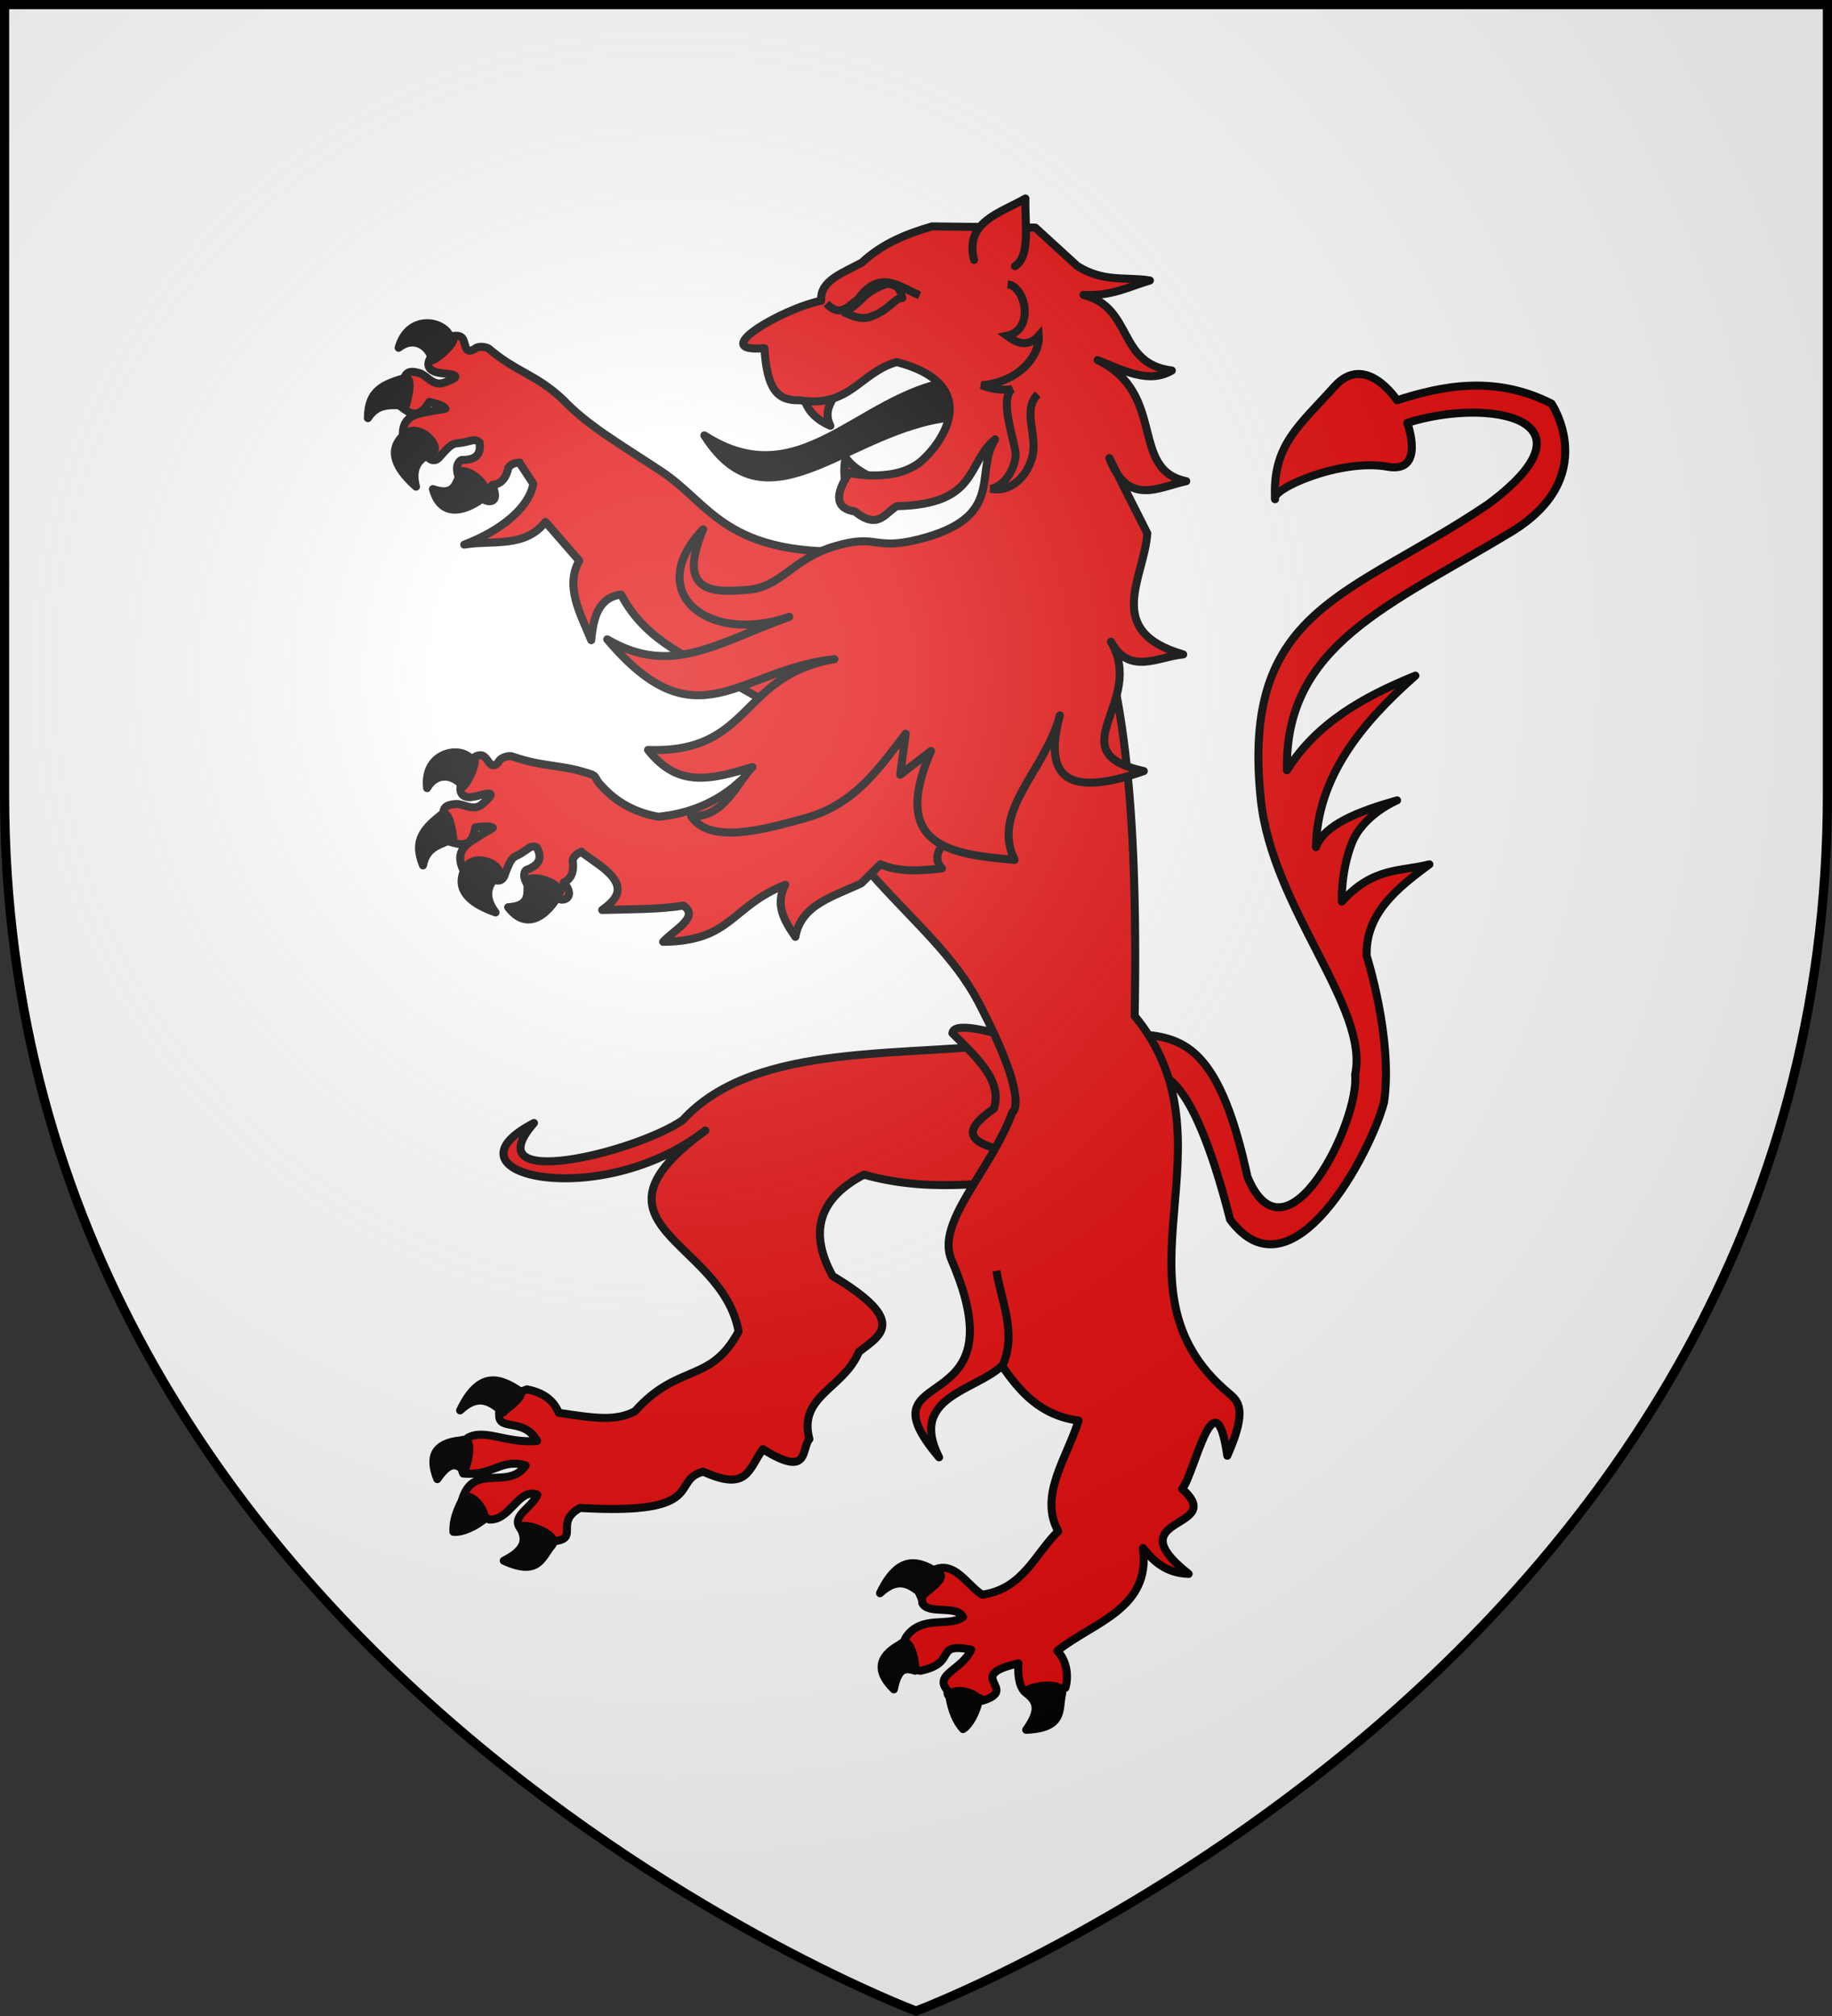
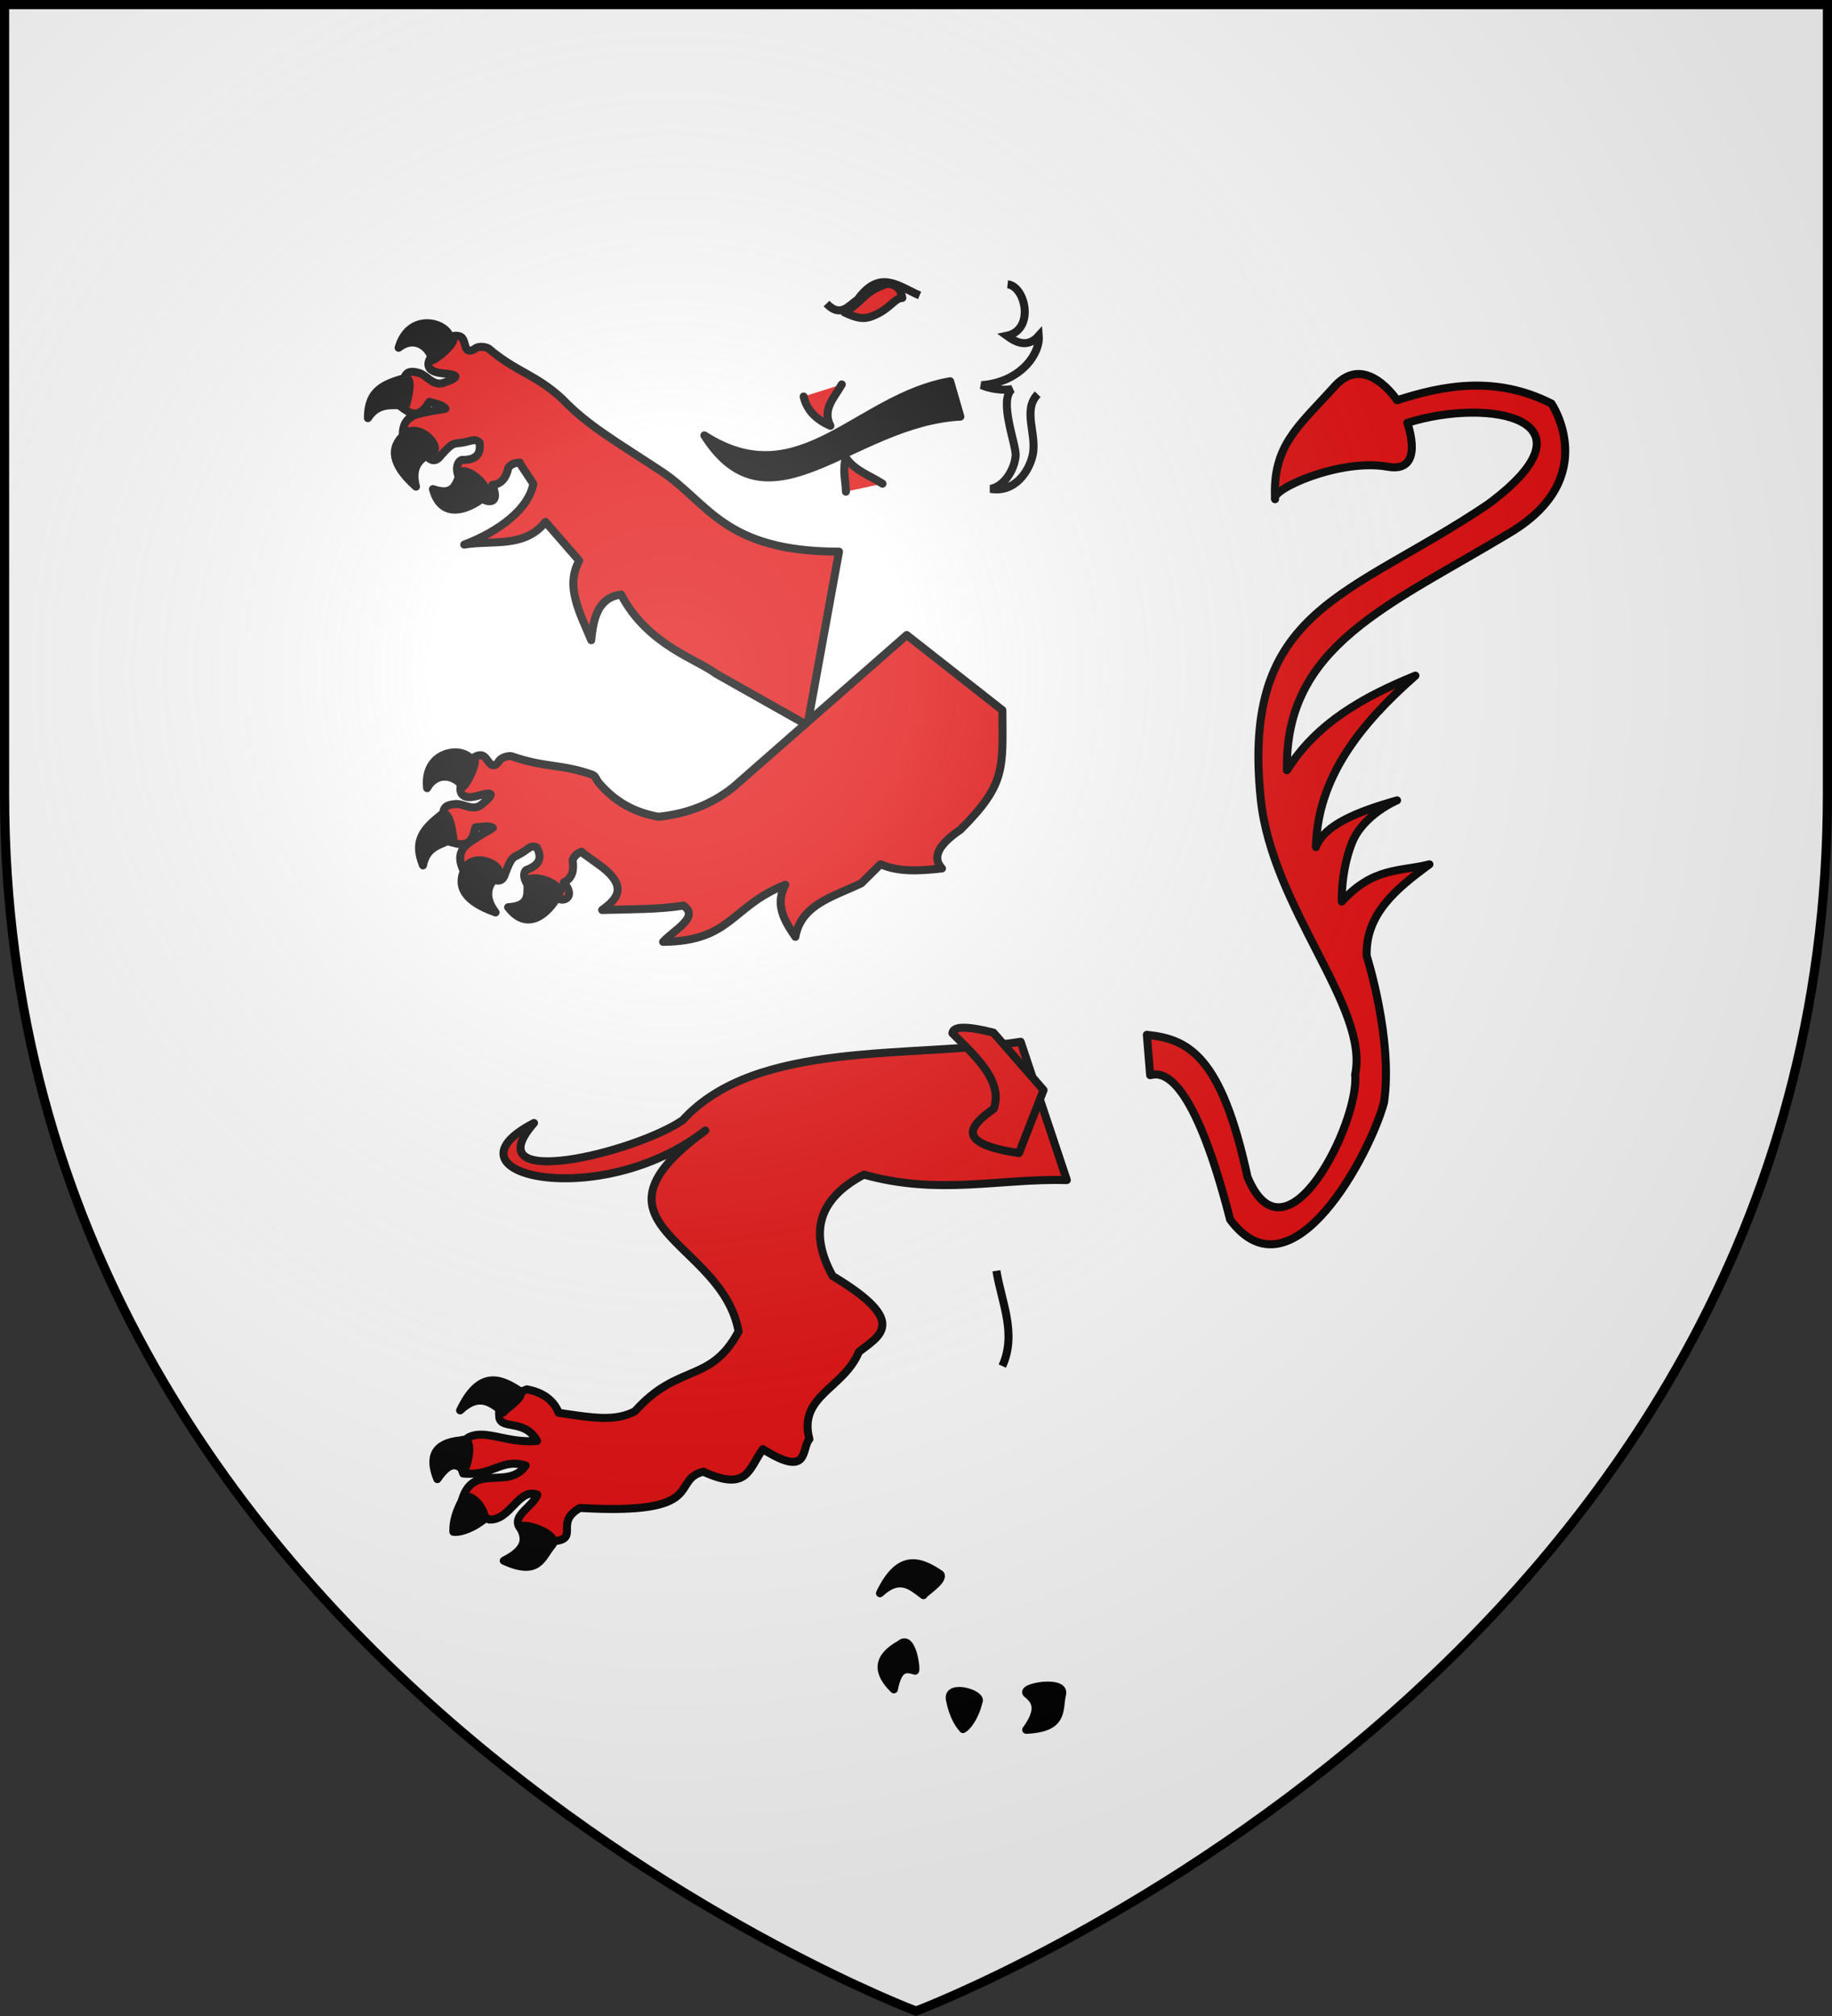
<svg xmlns="http://www.w3.org/2000/svg" xmlns:xlink="http://www.w3.org/1999/xlink" height="660" viewBox="-300 -300 600 660" width="600">
  <rect x="-300" y="-300" width="600" height="660" fill="#333333" stroke="none" />
  <defs>
    <radialGradient id="a" cx="-80" cy="-80" gradientUnits="userSpaceOnUse" r="405">
      <stop offset="0" stop-color="#fff" stop-opacity=".31" />
      <stop offset=".19" stop-color="#fff" stop-opacity=".25" />
      <stop offset=".6" stop-color="#6b6b6b" stop-opacity=".125" />
      <stop offset="1" stop-opacity=".125" />
    </radialGradient>
    <path id="b" d="m-298.5-298.5h597v258.5c0 286.2-298.5 398.39-298.5 398.39s-298.5-112.19-298.5-398.39z" />
  </defs>
  <use fill="#fff" height="100%" width="100%" xlink:href="#b" />
  <g stroke="#000" stroke-width="2" transform="matrix(1.314 0 0 1.314 -180.804 -236.333)">
    <g stroke-linecap="round" stroke-linejoin="round">
      <path d="m163.686 211.105c-27.185 4.249-65.932-.626-84.245 19.547-11.863 8.104-52.202 17.96-37.059.69-24.705 12.813 16.436 22.359 42.703 1.871-32.641 23.782 4.17 27.115 8.292 50.053-6.994 13.102-15.056 7.798-25.83 19.908-4.959 2.579-10.384 1.666-18.992.377-1.423-3.584-4.561-5.206-7.912-5.847-3.452 1.142-7.434 3.66-6.931 6.501-.088 3.896 6.275.553 9.435 6.347-7.609.676-12.917-3.096-17.165-.832-3.466 2.542-1.828 7.443-1.248 8.951 7.56.687 9.381-3.86 15.575-2.006-4.36 6.352-13.053-.89-15.841 8.542.819 3.089 3.876 3.035 6.756 4.938 5.28.28 7.289-8.015 11.986-6.196-1.186 3.266-7.384 5.572-3.683 9.001 1.26 1.596 4.669 1.922 8.095 2.566 6.088-.724-.221-4.666 6.223-8.267 32.191 1.88 22.343-6.908 30.737-9.035 11.167 5.096 11.256-.734 14.854-5.604 11.795 7.385 9.473-.153 11.587-2.512-2.852-10.783 8.539-12.534 12.33-21.714 5.133-4.08 12.665-7.429-6.547-18.93-5.964-10.839-3.531-19.301 7.818-25.242 18.786 5.228 33.712.898 50.568 1.347zm-146.838-170.776c-.738.923-2.167 3.738 2.66 4.22 2.526.253 5.977.571-.07 2.5-2.438.427-3.772-1.895-5.469-2.5-1.309-.379-3.112-.899-3.812.938-.267 3.307-.662 5.648-1.125 7.25 2.397 1.796 4.482 3.501 7.281-1.062 1.576.444 3.417.78 4 1.688-1.145.336-2.342.352-3.219.562-3.293.79-7.56.64-7.406 6.219 6.203-1.629 7.369 2.648 5.875 4.938 1.269 1.513 2.472 1.497 3.594-.031 2.738-3.056 3.066-2.971 4.656-3.125 1.127-.109 2.186-.441 3.031-.625.884-.252 1.515.028 1.969.531.354 2.575-.511 4.387-4.438 4.312-1.075.396-1.531 2.024-.875 3.906 5.195 1.184 5.264 2.933 5.75 5.469.609.956 5.07 2.403 2.75-3.156 2.496-.144 3.604-2.274 4-4.312.772-.988 1.777-1.205 2.844-1.25l-.062.062 3.438 5.219c-1.146 6.169-8.274 11.741-17.219 15.156 6.957-1.2 14.981.966 20.25-5.656l8.406 9.656c-3.596 6.474.271 13.158 3 19.813.52-5.707 1.833-10.645 7.438-11.375 6.599 12.619 19.044 16.158 23.656 19.719l22.781 12.844 7.875-43.25c-28.793 0-32.51-12.249-44.312-20.031-11.333-7.472-18.389-11.454-24.6-17.969-6.654-6.199-11.466-6.693-18.369-12.562-.397-.337-2.509-.951-3.654.155-2.946 1.539-1.733-2.63-3.571-3.241-2.87-.955-5.295 2.794-7.052 4.991zm179.113 179.096c1.699-.273 9.825-3.612 19.933 35.985 15.456 20.814 35.083-16.783 38.353-29.211 2.311-15.663-4.32-36.49-4.32-36.49-.346-10.389 7.355-16.744 15.637-22.808-7.159 1.833-14.024.605-21.841 9.273 0 0-.303-7.269 2.473-14.473 2.776-7.204 11.3-10.747 11.3-10.747-9.748 2.777-18.112 6.061-20.226 11.639.398-17.333 11.069-30.626 24.802-42.715-12.916 5.246-24.68 11.833-32.01 23.582-.631-31.225 25.538-41.021 55.747-59.286 22.672-13.708 10.174-32.081 10.174-32.081-14.003-7.118-27.227-4.456-38.482-.821 0 0-7.852-12.042-15.576-3.454-8.958 9.96-15.501 14.631-14.834 28.111-1.196-2.433 16.206-10.235 28.059-8.1 9.542 1.718 4.895-10.925 4.895-10.925 20.608-6.492 48.698-.883 20.128 20.283-34.314 23.139-61.66 25.688-56.634 73.543 2.855 27.18 27.102 51.835 23.509 68.573 1.184 11.476-17.112 48.926-26.827 25.462-6.536-30.225-14.709-34.339-25.086-35.396z" fill="#e20909" fill-rule="evenodd" />
      <path d="m146.67 208.968c5.992 5.984 12.607 11.9 10.338 18.789-6.27 4.465-9.684 8.666 6.254 11.086l6.13-15.707-12.507-14.318c-7.313-1.828-10.024-1.445-10.215.15z" fill="#e20909" fill-rule="evenodd" />
-       <path d="m105.08 130.166c8.983 36.751 36.574 49.054 48.078 71.062 13.143 25.143 8.458 27.455 8.458 27.455-5.489 14.828-19.22 27.384-15.144 36.83 17.797 41.239-23.724 24.827-3.122 49.123-7.67-15.021 8.919-16.506 15.667-22.801 4.48 6.391 9.438 12.315 19.093 13.663-2.84 9.227-9.985 18.616-5.066 27.553-5.846 5.722-8.742 14.332-18.919 15.814-4.033-2.362-7.782-10.445-14.227-4.656-4.154 1.821-.456 5.031-.737 6.706 1.38 3.058 8.593.366 10.149 3.508-3.508 2.649-10.431-.72-14.306 5.198-1.662 3.134.176 7.929 3.699 8.203 9.53-1.976 3.045-7.118 12.647-5.269-2.279 5.123-9.534 6.141-5.833 10.262-.97 3.609 8.373.32 8.594 2.475 9.606-2.92-4.989-6.2 9.014-9.311-.141 2.041-.072 5.591 1.683 7.183 2.937.6 7.19.74 10.035-1.113.776-2.634.473-6.669-2.023-9.181 8.943-7.203 23.378-10.386 21.343-25.627 2.672 3.344 5.76 6.244 11.39 6.436-18.542-14.638 9.921-10.921-1.616-21.176 3.084-3.608 8.193-29.368 11.255-8.261 5.179-11.711 2.714-13.61.24-15.691-31.221-26.264 2.916-61.905-23.326-93.875.926-55.377-3.171-84.205-12.291-108.009z" fill="#e20909" fill-rule="evenodd" />
      <path d="m135.281 109.768-43.188 37.875c-4.178 3.321-10.05 6.528-18.719 7.406-7.151-1.331-11.46-4.57-14.812-8.438-.848-1.025-.641-1.562-1.688-2.062-7.433-2.642-12.024-1.747-20-4.562-.491-.173-2.7.027-3.375 1.469-2.202 2.49-2.534-1.836-4.469-1.75-3.022.134-3.956 4.477-4.812 7.156-.36 1.126-.68 4.274 4 3 2.45-.667 5.772-1.588.812 2.375-2.124 1.27-4.199-.416-6-.375-1.358.113-3.221.253-3.219 2.219.932 3.184 1.392 5.526 1.531 7.188 2.88.821 5.453 1.669 6.438-3.594 1.63-.148 3.475-.514 4.344.125-.949.723-2.069 1.178-2.812 1.688-2.793 1.915-6.855 3.313-4.719 8.469 5.212-3.737 7.858-.172 7.281 2.5 1.726.96 2.842.516 3.344-1.312 1.466-3.832 1.789-3.882 3.219-4.594 1.014-.505 1.87-1.182 2.594-1.656.735-.551 1.428-.527 2.031-.219 1.251 2.278 1.1 4.292-2.594 5.625-.863.754-.691 2.445.594 3.969 5.275-.75 5.953.836 7.312 3.031.95 1.069 4.697.022 1.438-3.906 2.28-1.026 2.546-3.424 2.188-5.469.368-1.198 1.238-1.764 2.219-2.188l-.031.094 4.344 3.125c7.676 5.522 4.448 8.659.844 11.312 6.957-.195 14.318-.125 20.219-1.094 4.223 2.783-2.241 5.987-5.031 9.031 17.149-.192 16.798-8.779 30.438-14.219-2.637 5.01-.191 9.013 2.531 12.969 1.415-8.061 9.447-10 16.438-13.344l4.781-4.75c4.479 2.014 9.847 1.658 15.312 1.062-2.799-3.054-.278-6.316 4.594-9.656 11.51-11.437 10.502-15.407 10.469-29.781z" fill="#e20909" fill-rule="evenodd" />
      <path d="m174.004 373.639c.916-3.753-10.86-1.745-8.706-.063 2.154 1.682 3.497 3.838-.235 8.952 9.658-.407 8.025-5.136 8.941-8.89zm-20.837 1.939c.617-.991-1.36-2.168-3.393-2.581-2.033-.413-4.122-.063-3.729 1.997.86 4.292 2.324 6.263 3.272 7.35.921-.479 2.902-2.804 3.851-6.767zm-15.87-7.8c.569.731-.478-9.422-3.695-6.529-5.831 3.231-5.809 7.011-1.516 11.194 1.142-5.87 3.185-5.208 5.211-4.665zm2.165-18.798c-.372-.2 5.295-3.651 4.214-5.177-5.285-3.616-10.338-5.18-15.049 4.695 4.899-4.559 7.804-1.805 10.836.482zm-112.744-208.309c2.558-1.145-.785 6.096-2.043 6.913-1.978-2.909-6.528-3.955-8.929.322-1.028-9.164 8.473-10.625 10.972-7.235zm-7.098 13.574c1.196-.244 2.061 1.574 2.662 6.124-2.573 1.698-6.596 1.669-7.559 6.789-2.691-6.526.498-9.395 4.898-12.913zm29.39 19.082c-2.882-3.537-9.836-3.88-8.213-1.207-.124 2.325.504 5.152-4.855 5.466 5.981 7.791 12.213-1.468 13.068-4.259zm-15.83-3.509c2.543-2.459-5.842-6.352-8.024-1.865-2.182 4.487-.104 8.213 7.649 10.928-2.796-3.7-2.168-6.604.375-9.063zm-22.744-124.169c1.199.23 1.306 2.24.128 6.676-3.026.59-6.735-.969-9.576 3.397-.002-7.059 4.039-8.497 9.448-10.074zm11.109-9.968c2.801-.084-3.048 5.337-4.522 5.614-.72-3.443-4.529-6.143-8.378-3.104 2.541-8.864 11.882-6.596 12.901-2.509zm25.315 300.878c2.526-2.923-8.871-6.503-7.72-4.023 1.151 2.479 1.363 5.01-4.289 7.861 8.782 4.039 9.484-.914 12.01-3.838zm-17.304-6.175c1.105-.378.318-2.539-.996-4.145-1.313-1.606-3.152-2.656-4.152-.812-2.048 3.868-2.161 6.321-2.116 7.762 1.016.211 4.022-.336 7.263-2.805zm-4.624-12.514c.23.897 3.32-8.831-.785-7.461-6.635.637-8.124 4.113-5.855 9.66 3.389-4.927 4.998-3.505 6.639-2.199zm9.874-14.445c-.372-.2 5.295-3.651 4.214-5.177-5.285-3.616-10.338-5.18-15.049 4.695 4.899-4.559 7.804-1.805 10.836.482zm-3.908-228.977c-1.317-4.368-7.616-7.335-7.134-4.245-1 2.102-1.497 4.955-6.571 3.204 2.562 9.482 11.851 3.295 13.705 1.04zm-14.129-9.887c3.288-1.304-2.982-8.099-6.708-4.782-3.727 3.317-3.225 7.554 2.909 13.018-1.175-4.486.511-6.932 3.8-8.237z" />
      <path d="m146.107 46.543c-23.128 3.951-37.483 28.775-61.261 13.48 16.125 25.425 36.795-3.27 63.807-4.679z" fill-rule="evenodd" />
      <path d="m109.599 50.342c.774 3.401 3.109 5.756 6.661 7.293-2.132-4.152 1.056-7.063 2.837-10.303m1.027 26.709c-.028-2.819-.847-4.675-.054-8.493 2.417 3.386 6.051 4.469 9.179 6.51" fill="#e20909" fill-rule="evenodd" />
-       <path d="m135.024 134.354-1.363 10.218 7.672-5.92c-10.341 23.734 4.852 25.765 20.827 27.131-5.951-12.276 7.684-22.174 11.288-36-3.616 13.638-.208 21.301 20.933 13.878-21.802-4.773.703-17.093-8.2-32.237 4.614 8.49 11.703 3.737 18.009 3.174-20.154-5.853-9.602-19.232-8.949-30.185l-9.447-18.737c4.65 12.152 12.2 7.239 19.168 5.757-14.277-2.879-4.75-21.803-22.084-30.165 6.306 2.506 12.7 6.012 18.482 2.598-13.717-1.713-9.474-15.645-22.012-18.841 7.072.386 11.333-2.084 16.539-3.594-5.989-.994-11.423.568-18.108-3.625l-10.435-9.544-25.748-.31c-6.388 1.852-12.471 4.318-17.456 8.991-4.642 2.565-10.59 4.491-10.171 9.534-9.901 2.016-28.602 13.04-14.154 11.817.672 10.328 3.24 13.151 8.792 12.973 12.461 2.055 15.081-7.002 24.211-9.514 20.543 5.398 12.439 18.792 6.484 24.342-6.472 6.032-18.397 3.289-18.397 3.289-3.739 5.695-3.243 8.895 1.489 9.599 5.812 4.741 7.493.272 10.461-1.329 20.389-.443 17.263-10.7 24.451-16.654-5.337 8.595 2.799 19.422-19.068 24.934-11.292 2.851-10.17-1.452-20.834 1.693-10.664 3.144-13.344 10.239-21.822 10.885-7.579.578-18.054 1.443-11.042-15.083-15.056 15.732 1.273 28.857 21.459 21.796-18.139 6.544-29.391 14.98-45.366 5.607 22.344 26.493 32.523 7.58 56.617 4.942-23.874 4.114-20.456 23.557-46.447 22.615 7.493 9.477 15.502 7.476 26.012 4.269-3.853 3.883-6.904 12.545-15.246 12.291 4.816 6.932 17.511 3.451 28.462.43 12.459-3.438 18.485-12.666 24.994-21.024z" fill="#e20909" fill-rule="evenodd" />
-       <path d="m152.071 16.306c-2.401-9.521 6.417-11.604 12.8-15.303-.173 6.329 1.334 14.364-2.605 16.867" fill="#e20909" fill-rule="evenodd" />
      <path d="m119.777 29.402c3.053 1.417 4.841 1.873 7.341.743 4.083-1.7 5.085-4.306 7.073-4.377-.366-1.68-.899-3.264-3.724-3.534-6.285 2.102-5.749 4.265-10.689 7.168z" fill="#e20909" fill-rule="evenodd" />
    </g>
    <path d="m160.43 22.381c4.493.476 6.859 11.351-.175 12.83 1.93 1.404 4.988 3.31 7.942 0 .374 4.556-4.615 11.584-14.272 12.306 2.196.961 5.627 1.396 7.639.96-3.501 2.679 1.084 13.979.873 16.582-.288 3.554-2.889 7.723-6.284 8.291 6.086 1.041 9.576-4.334 10.492-8.261 1.224-5.24-2.617-11.344 1.29-15.304m-52.642-22.605c3.462 3.625 5.472.566 7.801-1.027 5.537-7.741 10.401-3.071 15.406-1.009m20.609 266.758c3.679-8.069-.188-15.856-1.47-23.74" fill="none" />
  </g>
  <use fill="url(#a)" xlink:href="#b" />
  <use fill="none" stroke="#000" stroke-width="3" xlink:href="#b" />
</svg>